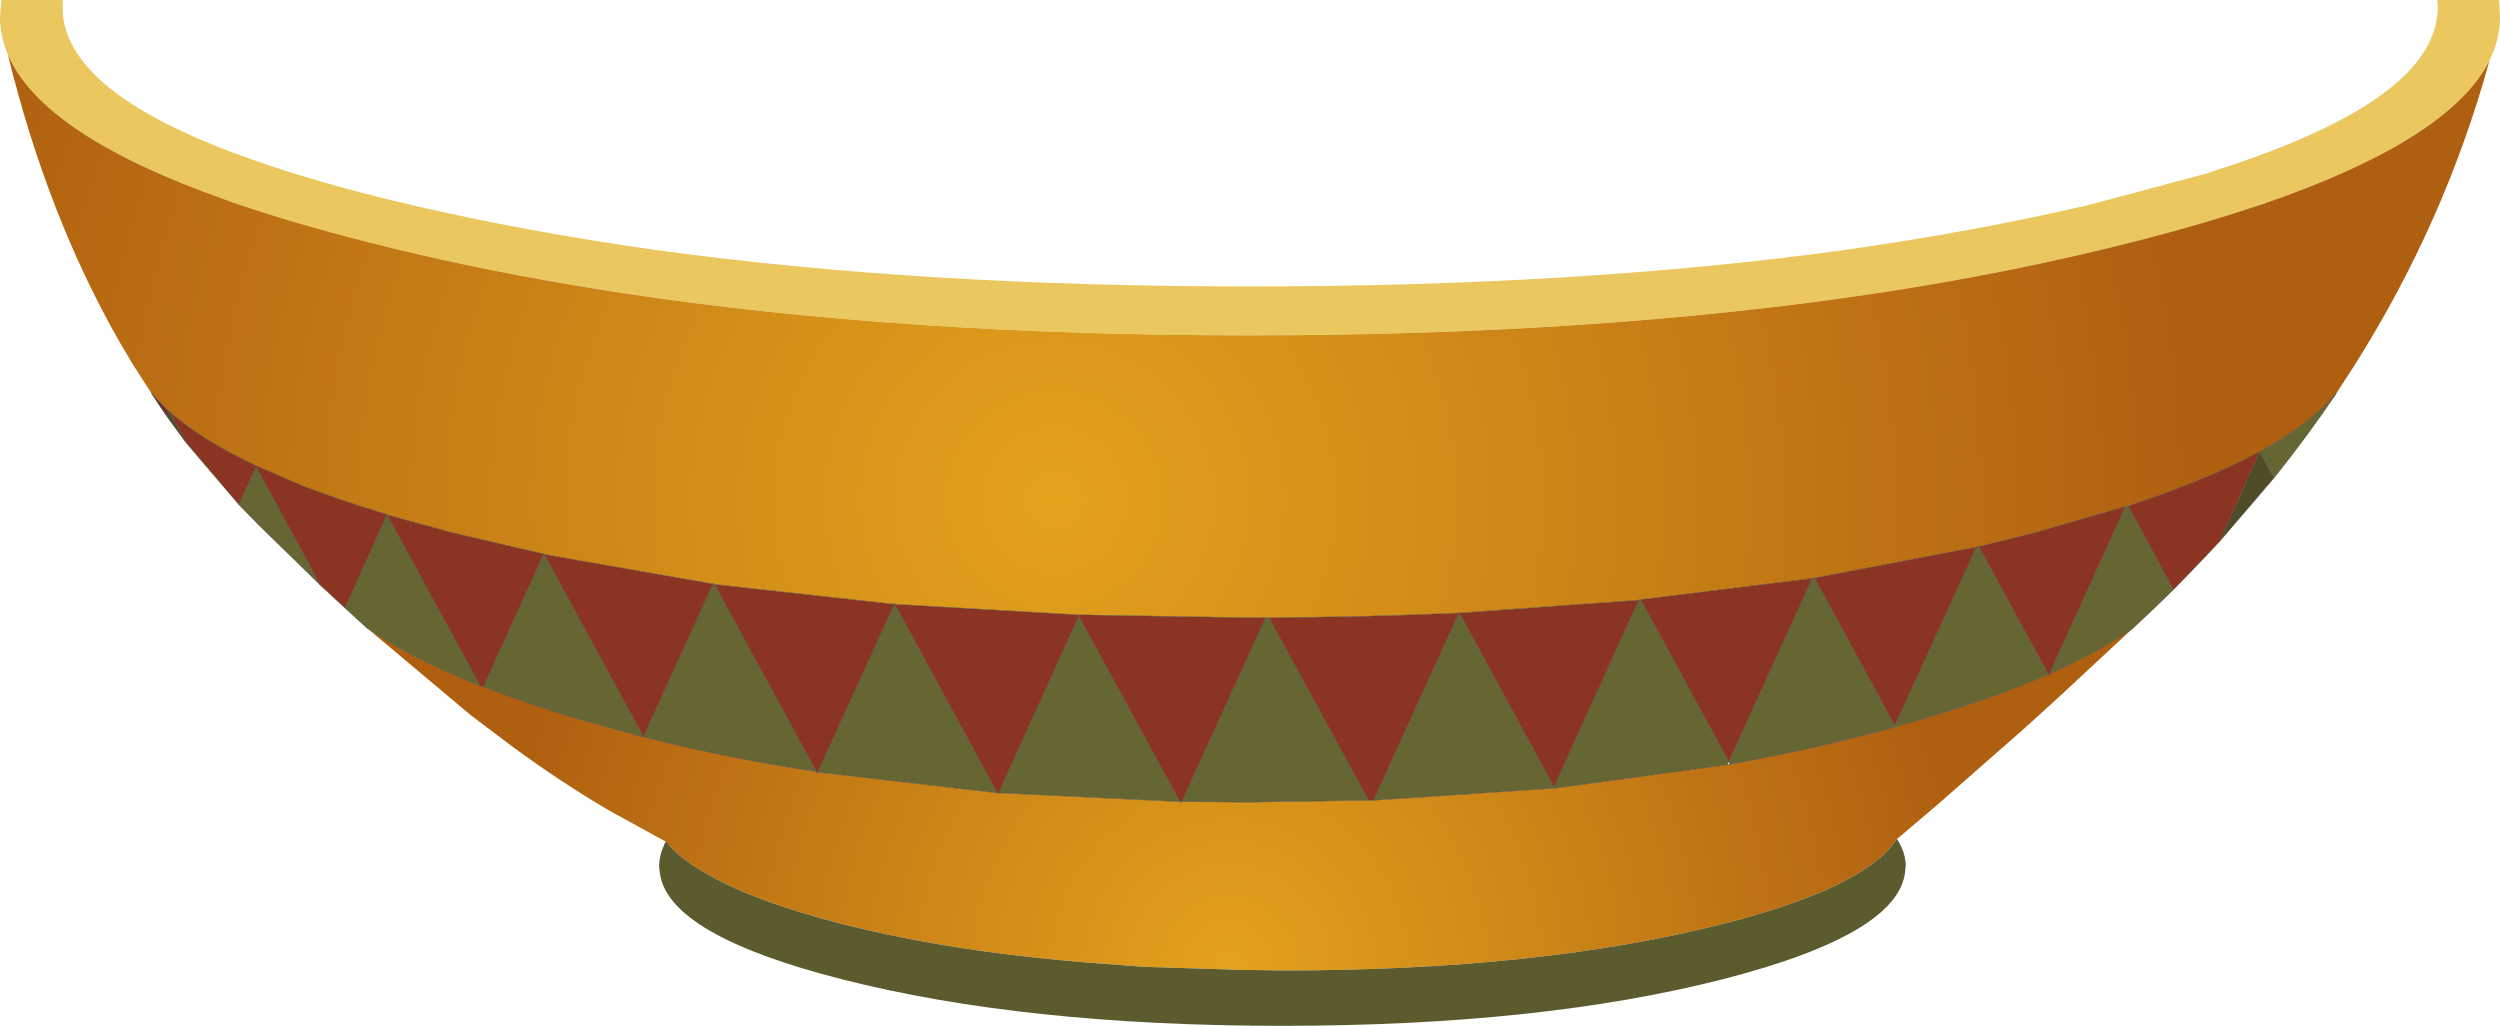
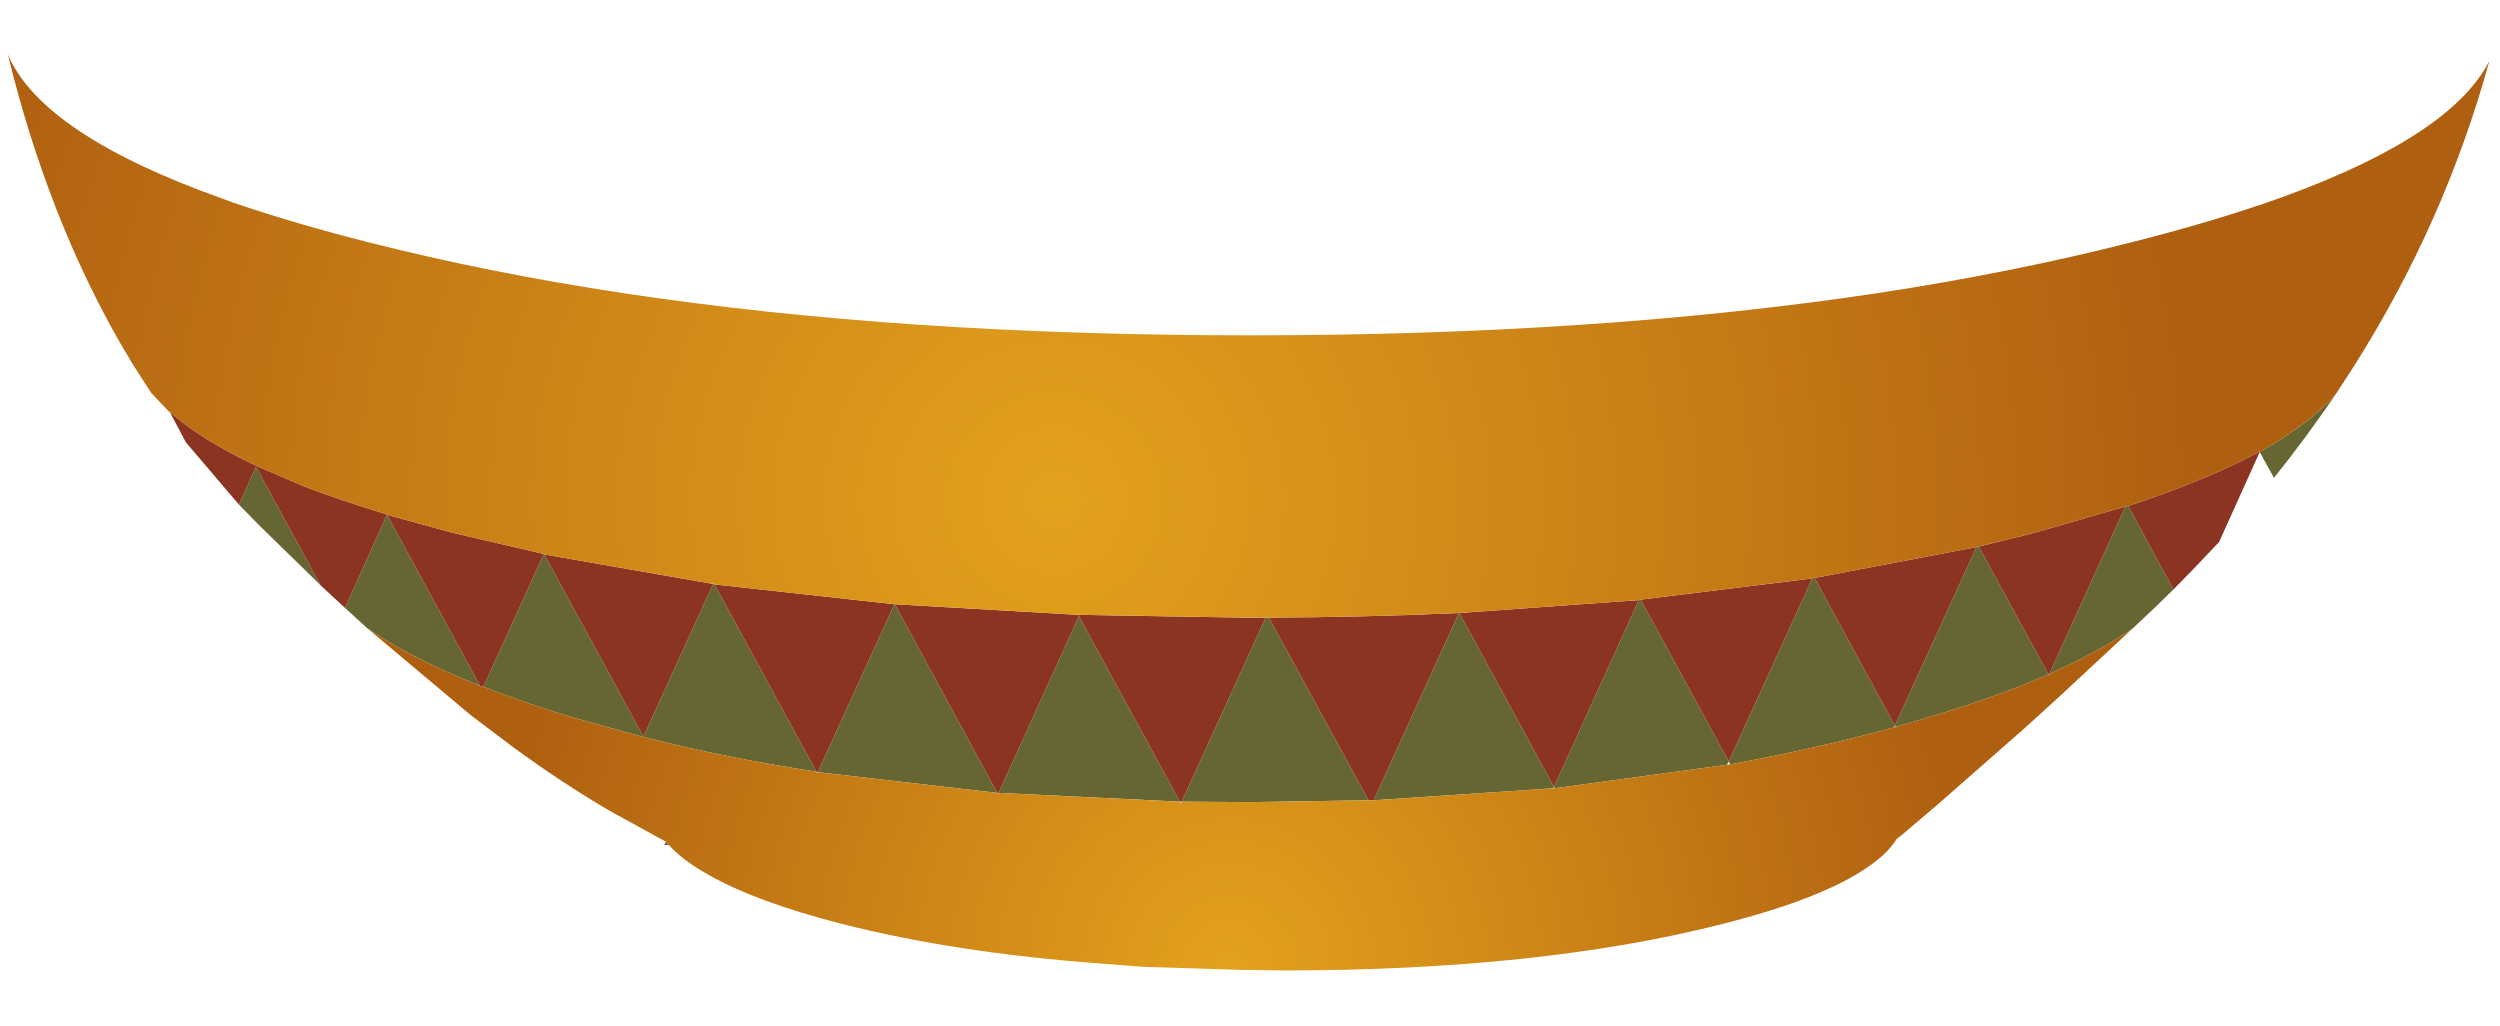
<svg xmlns="http://www.w3.org/2000/svg" height="111.2px" width="271.0px">
  <g transform="matrix(1.0, 0.0, 0.0, 1.0, 135.5, 55.7)">
-     <path d="M-117.4 -10.55 L-118.15 -11.65 -119.1 -13.1 -117.35 -11.25 -117.15 -11.05 -117.4 -10.55 M109.45 -6.75 L109.5 -6.75 109.45 -6.7 109.45 -6.75 M-93.6 0.05 L-93.55 0.1 -93.6 0.05 M-18.6 10.95 L-18.55 10.95 -18.55 11.1 -18.6 10.95" fill="#663333" fill-rule="evenodd" stroke="none" />
    <path d="M117.75 -13.05 Q114.6 -8.4 111.0 -3.9 L109.45 -6.7 109.5 -6.75 Q114.95 -9.8 117.75 -13.05 M100.1 8.2 L98.15 10.1 95.65 12.45 Q91.95 15.0 86.65 17.35 L94.9 -0.8 95.2 -0.85 100.1 8.2 M-95.75 12.35 L-98.1 10.2 -93.55 0.1 -83.45 18.65 Q-91.0 15.65 -95.75 12.35 M-100.75 7.75 L-101.25 7.25 -107.4 1.25 -109.6 -1.0 -107.75 -5.1 -100.75 7.75 M1.7 11.25 L2.05 11.25 12.85 31.05 0.05 31.25 -7.4 31.2 1.7 11.25 M42.15 9.35 L42.35 9.3 51.9 26.85 51.7 27.2 33.0 29.75 32.95 29.6 42.15 9.35 M78.75 3.6 L78.9 3.55 79.0 3.55 86.55 17.4 Q80.95 19.85 73.55 22.05 L70.0 23.1 69.9 22.95 69.8 23.15 Q61.4 25.45 52.05 27.15 L51.9 26.85 60.95 7.0 61.1 6.95 61.2 6.95 69.9 22.95 78.75 3.6 M-38.55 9.8 L-38.5 9.8 -27.4 30.25 -46.85 28.0 -38.55 9.8 M-27.25 30.25 L-18.55 11.1 -7.6 31.2 -27.25 30.25 M-58.2 7.6 L-58.05 7.65 -47.0 27.95 Q-56.85 26.45 -65.7 24.2 L-65.75 24.15 -65.75 24.2 -73.5 22.05 Q-78.75 20.45 -83.1 18.75 L-76.55 4.35 -76.5 4.4 -65.75 24.15 -58.2 7.6 M32.85 29.75 L13.4 31.05 22.65 10.75 22.7 10.75 32.95 29.6 32.85 29.75" fill="#666633" fill-rule="evenodd" stroke="none" />
    <path d="M-63.0 35.9 L-63.3 35.55 -63.0 35.9" fill="url(#gradient0)" fill-rule="evenodd" stroke="none" />
    <path d="M-63.5 35.9 L-63.3 35.55 -63.0 35.9 -63.5 35.9" fill="#62564d" fill-rule="evenodd" stroke="none" />
-     <path d="M111.0 -3.9 L105.05 3.05 109.45 -6.7 111.0 -3.9 M-115.35 -7.75 L-117.4 -10.55 -117.15 -11.05 -117.1 -11.05 -115.35 -7.75" fill="#4e4d27" fill-rule="evenodd" stroke="none" />
    <path d="M105.05 3.05 L102.2 6.05 100.1 8.2 95.2 -0.85 Q100.0 -2.45 103.9 -4.1 106.95 -5.4 109.45 -6.75 L109.45 -6.7 105.05 3.05 M-98.1 10.2 L-100.75 7.75 -107.75 -5.1 -109.6 -1.0 -115.35 -7.75 -117.1 -11.05 Q-113.65 -8.0 -107.7 -5.2 L-102.6 -3.0 Q-98.55 -1.45 -93.6 0.05 L-93.55 0.1 -86.45 2.05 -76.55 4.35 -83.1 18.75 -83.45 18.65 -93.55 0.1 -98.1 10.2 M-76.5 4.4 L-58.2 7.6 -65.75 24.15 -76.5 4.4 M-58.05 7.65 L-38.55 9.8 -46.85 28.0 -47.0 27.95 -58.05 7.65 M-38.5 9.8 L-18.6 10.95 -18.55 11.1 -18.55 10.95 -0.7 11.25 1.7 11.25 -7.4 31.2 -7.6 31.2 -18.55 11.1 -27.25 30.25 -27.4 30.25 -38.5 9.8 M2.05 11.25 Q12.65 11.2 22.65 10.75 L13.4 31.05 12.85 31.05 2.05 11.25 M22.7 10.75 L42.15 9.35 32.95 29.6 22.7 10.75 M42.35 9.3 L60.95 7.0 51.9 26.85 42.35 9.3 M61.2 6.95 L78.75 3.6 69.9 22.95 61.2 6.95 M79.0 3.55 L85.05 2.05 94.9 -0.8 86.65 17.35 86.55 17.4 79.0 3.55 M-107.7 -5.2 L-107.75 -5.1 -107.7 -5.2" fill="#8c3422" fill-rule="evenodd" stroke="none" />
-     <path d="M-134.65 -49.8 Q-135.4 -51.6 -135.5 -53.45 L-135.5 -53.9 -135.35 -55.7 -128.7 -55.7 -128.7 -54.9 -128.7 -54.5 Q-128.65 -52.9 -127.9 -51.3 -124.4 -43.65 -105.65 -37.55 L-104.75 -37.25 Q-98.65 -35.3 -91.0 -33.5 -78.55 -30.6 -64.4 -28.6 -35.7 -24.65 0.0 -24.65 35.75 -24.65 64.45 -28.6 78.55 -30.6 91.0 -33.5 L103.9 -36.95 103.95 -37.0 Q123.45 -43.1 127.6 -50.65 128.7 -52.65 128.75 -54.7 L128.75 -54.9 128.7 -55.7 135.4 -55.7 135.5 -53.9 135.5 -53.7 Q135.45 -51.35 134.35 -49.1 129.95 -40.45 109.4 -33.45 L109.35 -33.45 Q103.3 -31.4 95.8 -29.5 82.7 -26.15 67.85 -23.9 37.6 -19.35 0.0 -19.35 -37.6 -19.35 -67.8 -23.9 -82.7 -26.15 -95.8 -29.5 -103.85 -31.55 -110.25 -33.75 L-111.2 -34.1 Q-130.95 -41.1 -134.65 -49.8" fill="#ebc75f" fill-rule="evenodd" stroke="none" />
    <path d="M-134.65 -49.8 Q-130.95 -41.1 -111.2 -34.1 L-110.25 -33.75 Q-103.85 -31.55 -95.8 -29.5 -82.7 -26.15 -67.8 -23.9 -37.6 -19.35 0.0 -19.35 37.6 -19.35 67.85 -23.9 82.7 -26.15 95.8 -29.5 103.3 -31.4 109.35 -33.45 L109.4 -33.45 Q129.95 -40.45 134.35 -49.1 129.5 -31.5 119.6 -15.9 L117.75 -13.05 Q114.95 -9.8 109.5 -6.75 L109.45 -6.75 Q106.95 -5.4 103.9 -4.1 100.0 -2.45 95.2 -0.85 L94.9 -0.8 85.05 2.05 79.0 3.55 78.9 3.55 78.75 3.6 61.2 6.95 60.95 7.0 42.35 9.3 42.15 9.35 22.7 10.75 22.65 10.7 22.65 10.75 Q12.65 11.2 2.05 11.25 L1.7 11.25 -0.7 11.25 -18.55 10.95 -18.6 10.95 -38.5 9.8 -38.55 9.7 -38.55 9.8 -58.05 7.65 -58.15 7.5 -58.2 7.6 -76.5 4.4 -76.55 4.3 -76.55 4.35 -86.45 2.05 -93.55 0.1 -93.6 0.05 Q-98.55 -1.45 -102.6 -3.0 L-107.7 -5.2 Q-113.65 -8.0 -117.1 -11.05 L-117.15 -11.1 -117.15 -11.05 -117.35 -11.25 -119.1 -13.1 -121.1 -16.2 -122.55 -18.65 Q-130.4 -32.4 -134.65 -49.8" fill="url(#gradient1)" fill-rule="evenodd" stroke="none" />
    <path d="M95.65 12.45 L87.8 19.75 83.95 23.25 74.55 31.5 70.55 34.9 70.1 35.25 Q69.1 36.85 66.95 38.3 62.05 41.7 51.25 44.45 31.45 49.5 3.5 49.5 L0.5 49.45 -0.5 49.45 -11.6 49.1 -16.15 48.75 Q-31.85 47.6 -44.25 44.45 -53.6 42.05 -58.75 39.1 -61.45 37.6 -63.0 35.9 L-63.3 35.55 -69.4 32.2 Q-74.45 29.25 -79.8 25.35 L-84.5 21.8 -95.75 12.35 Q-91.0 15.65 -83.45 18.65 L-83.1 18.75 Q-78.75 20.45 -73.5 22.05 L-65.75 24.2 -65.7 24.2 Q-56.85 26.45 -47.0 27.95 L-46.9 28.1 -46.85 28.0 -27.4 30.25 -27.3 30.35 -27.25 30.25 -7.6 31.2 -7.5 31.4 -7.4 31.2 0.05 31.25 12.85 31.05 13.4 31.05 32.85 29.75 33.0 29.75 51.7 27.2 52.05 27.15 Q61.4 25.45 69.8 23.15 L70.0 23.1 73.55 22.05 Q80.95 19.85 86.55 17.4 L86.6 17.5 86.65 17.35 Q91.95 15.0 95.65 12.45" fill="url(#gradient2)" fill-rule="evenodd" stroke="none" />
-     <path d="M70.1 35.25 Q71.05 36.7 71.05 38.25 L71.05 38.3 Q70.95 45.4 51.25 50.45 31.45 55.5 3.5 55.5 -24.45 55.5 -44.25 50.45 -62.85 45.7 -63.95 39.1 L-64.05 38.25 Q-64.05 37.05 -63.5 35.9 L-63.0 35.9 Q-61.45 37.6 -58.75 39.1 -53.6 42.05 -44.25 44.45 -31.85 47.6 -16.15 48.75 L-11.6 49.1 -0.5 49.45 0.5 49.45 3.5 49.5 Q31.45 49.5 51.25 44.45 62.05 41.7 66.95 38.3 69.1 36.85 70.1 35.25" fill="#5c5b2e" fill-rule="evenodd" stroke="none" />
-     <path d="M117.75 -13.05 Q114.6 -8.4 111.0 -3.9 L105.05 3.05 102.2 6.05 100.1 8.2 98.15 10.1 95.65 12.45 Q91.95 15.0 86.65 17.35 L86.55 17.4 86.6 17.5 86.65 17.35 94.9 -0.8 95.2 -0.85 Q100.0 -2.45 103.9 -4.1 106.95 -5.4 109.45 -6.75 L109.5 -6.75 Q114.95 -9.8 117.75 -13.05 M70.1 35.25 Q71.05 36.7 71.05 38.25 L71.05 38.3 M-63.5 35.9 L-63.3 35.55 -63.0 35.9 M-95.75 12.35 L-98.1 10.2 -100.75 7.75 -101.25 7.25 -107.4 1.25 -109.6 -1.0 -115.35 -7.75 -117.4 -10.55 -118.15 -11.65 -119.1 -13.1 -117.35 -11.25 -117.15 -11.05 -117.15 -11.1 -117.1 -11.05 Q-113.65 -8.0 -107.7 -5.2 L-102.6 -3.0 Q-98.55 -1.45 -93.6 0.05 L-93.55 0.1 -86.45 2.05 -76.55 4.35 -76.55 4.3 -76.5 4.4 -58.2 7.6 -58.15 7.5 -58.05 7.65 -38.55 9.8 -38.55 9.7 -38.5 9.8 -18.6 10.95 -18.55 10.95 -0.7 11.25 1.7 11.25 2.05 11.25 Q12.65 11.2 22.65 10.75 L22.65 10.7 22.7 10.75 42.15 9.35 42.35 9.3 60.95 7.0 61.1 6.95 61.2 6.95 69.9 22.95 78.75 3.6 78.9 3.55 79.0 3.55 85.05 2.05 94.9 -0.8 M109.45 -6.7 L111.0 -3.9 M61.2 6.95 L78.75 3.6 M-115.35 -7.75 L-117.1 -11.05 -117.15 -11.05 -117.4 -10.55 M-100.75 7.75 L-107.75 -5.1 -109.6 -1.0 M-38.5 9.8 L-38.55 9.8 -46.85 28.0 -27.4 30.25 -38.5 9.8 M-27.25 30.25 L-27.4 30.25 -27.3 30.35 -27.25 30.25 -18.55 11.1 -7.6 31.2 -7.4 31.2 1.7 11.25 M-7.4 31.2 L-7.5 31.4 -7.6 31.2 -27.25 30.25 M-58.05 7.65 L-58.2 7.6 -65.75 24.15 -65.7 24.2 Q-56.85 26.45 -47.0 27.95 L-58.05 7.65 M-65.75 24.2 L-65.75 24.15 -76.5 4.4 -76.55 4.35 -83.1 18.75 Q-78.75 20.45 -73.5 22.05 L-65.75 24.2 -65.7 24.2 M-46.85 28.0 L-47.0 27.95 -46.9 28.1 -46.85 28.0 M-83.45 18.65 L-93.55 0.1 -98.1 10.2 M-83.1 18.75 L-83.45 18.65 Q-91.0 15.65 -95.75 12.35 M69.9 22.95 L70.0 23.1 73.55 22.05 Q80.95 19.85 86.55 17.4 L79.0 3.55 M69.8 23.15 L69.9 22.95 M70.0 23.1 L69.8 23.15 Q61.4 25.45 52.05 27.15 L51.7 27.2 33.0 29.75 32.85 29.75 13.4 31.05 12.85 31.05 0.05 31.25 -7.4 31.2 M51.9 26.85 L52.05 27.15 M51.7 27.2 L51.9 26.85 42.35 9.3 M60.95 7.0 L51.9 26.85 M22.7 10.75 L22.65 10.75 13.4 31.05 M32.85 29.75 L32.95 29.6 22.7 10.75 M32.95 29.6 L33.0 29.75 M12.85 31.05 L2.05 11.25 M42.15 9.35 L32.95 29.6 M105.05 3.05 L109.45 -6.7 M95.2 -0.85 L100.1 8.2" fill="none" stroke="#483f37" stroke-linecap="round" stroke-linejoin="round" stroke-width="0.05" />
  </g>
  <defs>
    <linearGradient gradientTransform="matrix(0.0, 0.061, -0.164, 0.0, -0.15, -0.15)" gradientUnits="userSpaceOnUse" id="gradient0" spreadMethod="pad" x1="-819.2" x2="819.2">
      <stop offset="0.0" stop-color="#8c7c6c" />
      <stop offset="1.0" stop-color="#3e3631" />
    </linearGradient>
    <radialGradient cx="0" cy="0" gradientTransform="matrix(0.199, 0.0, 0.0, 0.199, -21.2, -1.5)" gradientUnits="userSpaceOnUse" id="gradient1" r="819.2" spreadMethod="pad">
      <stop offset="0.0" stop-color="#e3a21c" />
      <stop offset="0.769" stop-color="#af5f10" />
    </radialGradient>
    <radialGradient cx="0" cy="0" gradientTransform="matrix(0.128, 0.0, 0.0, 0.128, -2.2, 48.95)" gradientUnits="userSpaceOnUse" id="gradient2" r="819.2" spreadMethod="pad">
      <stop offset="0.0" stop-color="#e3a21c" />
      <stop offset="0.769" stop-color="#af5f10" />
    </radialGradient>
  </defs>
</svg>